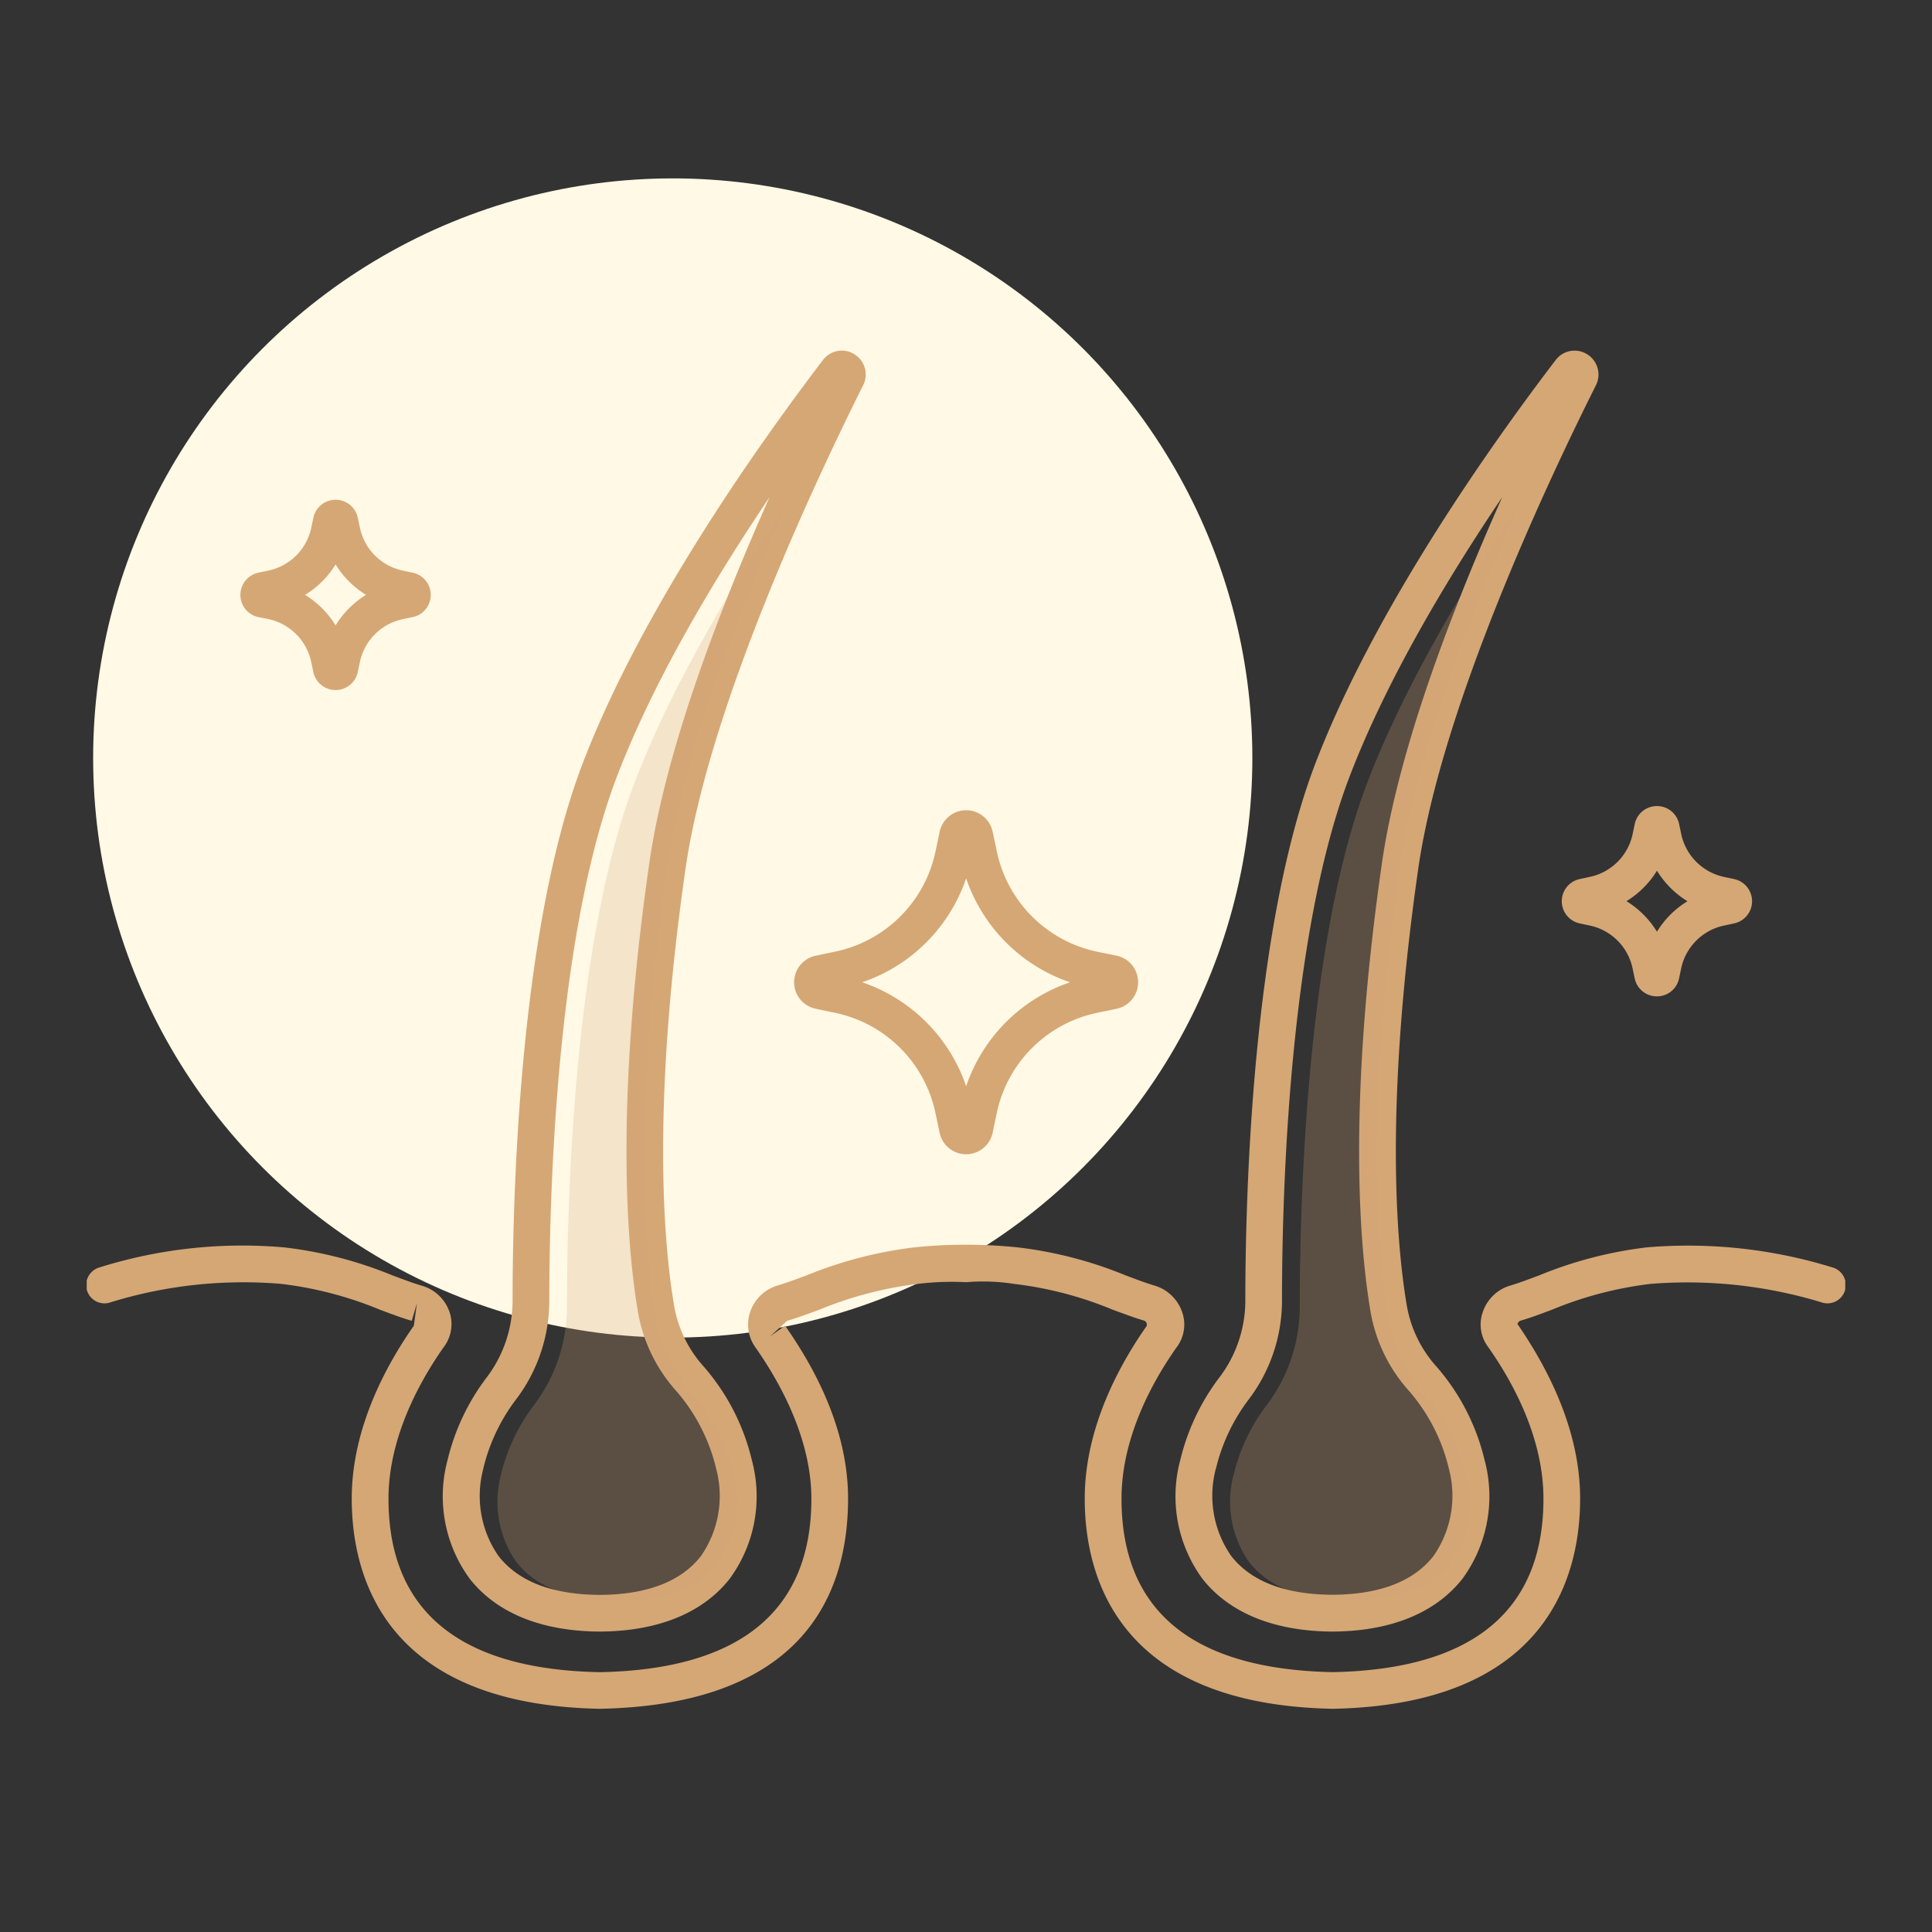
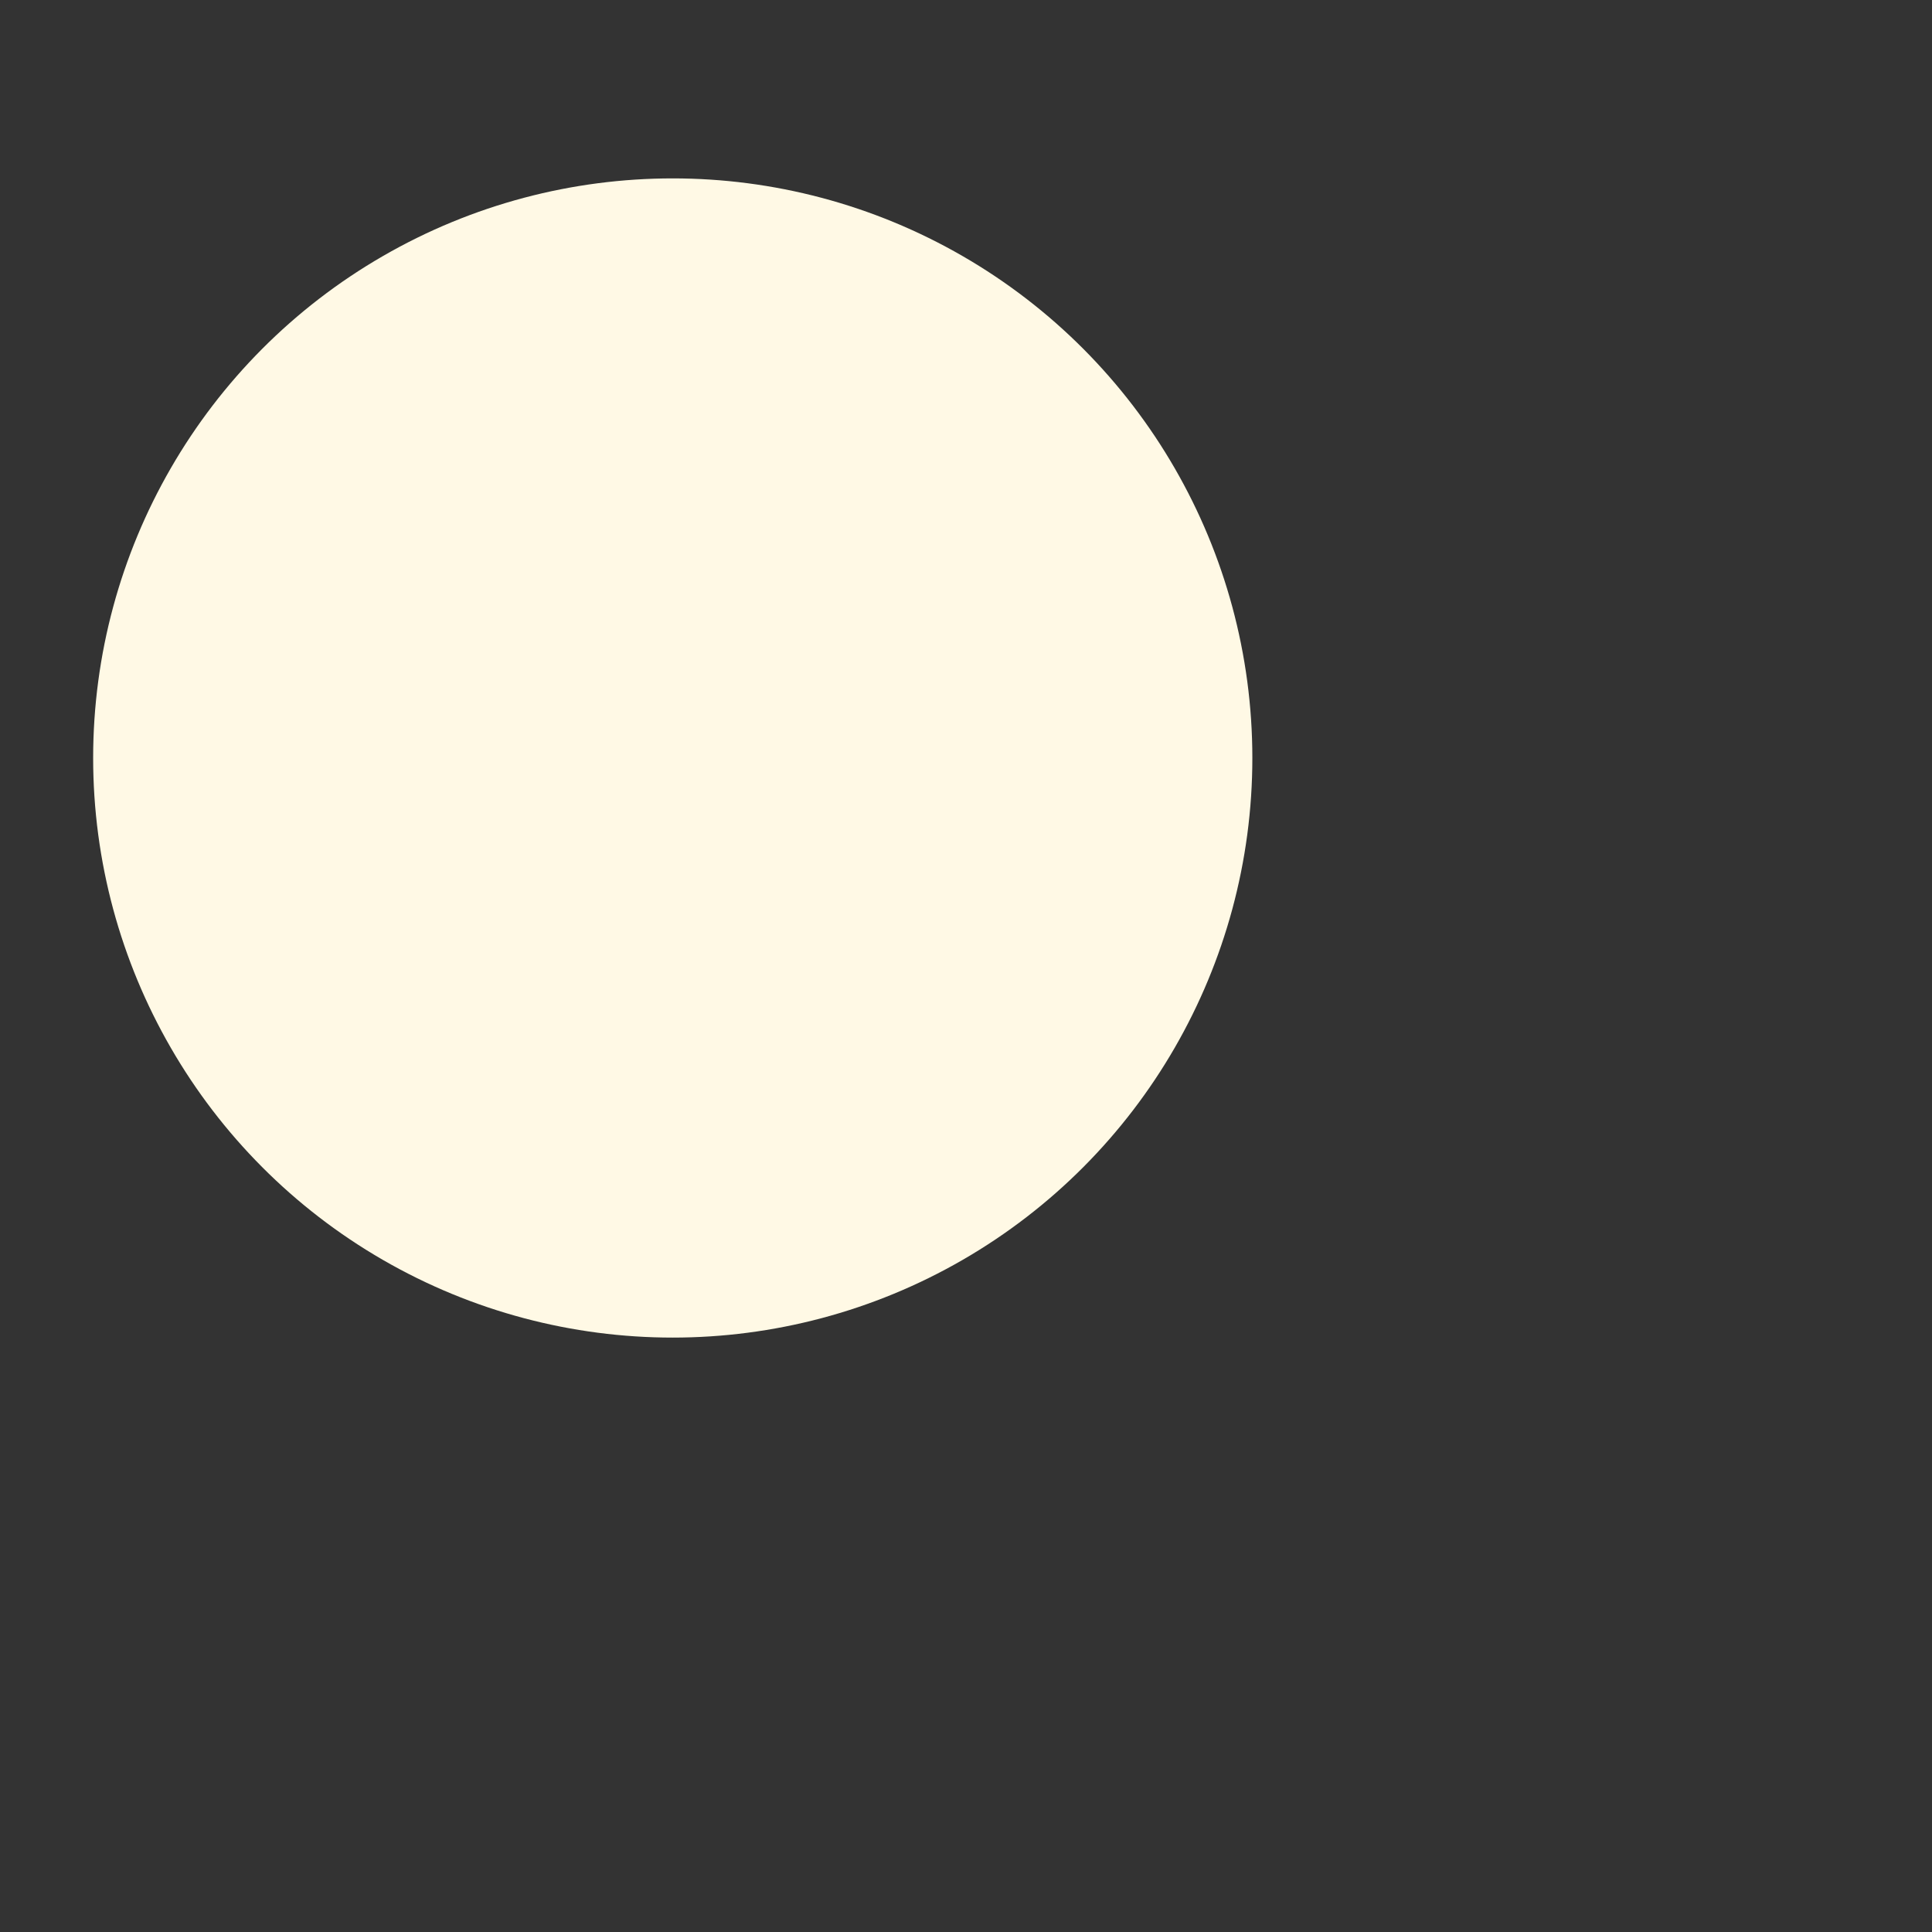
<svg xmlns="http://www.w3.org/2000/svg" width="140" height="140" viewBox="0 0 140 140">
  <rect x="0" y="0" width="140" height="140" fill="#333333" stroke="none" />
  <defs>
    <clipPath id="a">
-       <rect width="127.432" height="98.416" fill="#d5a775" />
-     </clipPath>
+       </clipPath>
  </defs>
  <g transform="translate(-1260 -6704)">
    <g transform="translate(20 3483)">
      <g transform="translate(1246.75 3220.927)">
        <circle cx="42" cy="42" r="42" transform="translate(0 13)" fill="#fff9e5" />
      </g>
      <rect width="140" height="140" transform="translate(1240 3221)" fill="none" />
    </g>
    <g transform="translate(1266.283 6729.41)">
      <g clip-path="url(#a)">
        <path d="M120.921,88.1a1.961,1.961,0,0,0,.006,3.836l1.445.305a9.39,9.39,0,0,1,7.238,7.238l.305,1.448a1.962,1.962,0,0,0,3.839,0l.305-1.448a9.392,9.392,0,0,1,7.235-7.238l1.441-.3a1.967,1.967,0,0,0,0-3.85L141.3,87.8a9.4,9.4,0,0,1-7.238-7.245l-.305-1.441a1.961,1.961,0,0,0-3.839,0l-.305,1.441a9.383,9.383,0,0,1-7.232,7.238Zm10.915-5.615a12.045,12.045,0,0,0,7.531,7.536,12.037,12.037,0,0,0-7.531,7.537,12.049,12.049,0,0,0-7.533-7.537,12.047,12.047,0,0,0,7.533-7.536" transform="translate(-68.109 -44.251)" fill="#d5a775" />
-         <path d="M27.242,33.655l.717.143a4.032,4.032,0,0,1,3.106,3.109l.152.715a1.643,1.643,0,0,0,3.22.006l.153-.721a4.017,4.017,0,0,1,3.1-3.1l.733-.155a1.642,1.642,0,0,0,0-3.213l-.73-.155a4.025,4.025,0,0,1-3.1-3.1l-.153-.721a1.645,1.645,0,0,0-3.22-.007l-.152.727a4.024,4.024,0,0,1-3.109,3.1l-.7.149a1.646,1.646,0,0,0-.016,3.226m5.586-3.823a6.62,6.62,0,0,0,2.208,2.207,6.7,6.7,0,0,0-2.208,2.214,6.739,6.739,0,0,0-2.21-2.214,6.627,6.627,0,0,0,2.21-2.207" transform="translate(-14.795 -14.347)" fill="#d5a775" />
        <path d="M250.241,82.129a1.643,1.643,0,0,0-.029,3.219l.731.156a4.015,4.015,0,0,1,3.1,3.1l.152.72a1.638,1.638,0,0,0,1.613,1.311h.006a1.632,1.632,0,0,0,1.6-1.311l.152-.72a4.021,4.021,0,0,1,3.11-3.1l.724-.156a1.642,1.642,0,0,0,0-3.213l-.73-.156a4.026,4.026,0,0,1-3.1-3.1l-.152-.721a1.629,1.629,0,0,0-1.6-1.311h-.006a1.634,1.634,0,0,0-1.613,1.305l-.152.727a4.018,4.018,0,0,1-3.113,3.1Zm5.57-.6a6.706,6.706,0,0,0,2.21,2.214,6.6,6.6,0,0,0-2.21,2.208,6.707,6.707,0,0,0-2.21-2.214,6.693,6.693,0,0,0,2.21-2.208" transform="translate(-142.024 -43.845)" fill="#d5a775" />
        <path d="M62.045,88.97c1.35,1.74,4.08,3.817,9.442,3.85,5.349-.033,8.079-2.11,9.43-3.85a10.1,10.1,0,0,0,1.58-8.608,15.879,15.879,0,0,0-3.473-6.738A8.847,8.847,0,0,1,76.871,69.2c-.75-4.427-1.643-14.418.824-31.634C79.39,25.748,87.261,9.116,90.565,2.521a1.725,1.725,0,0,0-.629-2.26,1.707,1.707,0,0,0-2.279.422C82.99,6.8,74.521,18.731,70.237,29.935c-4.573,11.964-5.07,31.218-5.07,38.943a9.223,9.223,0,0,1-1.938,5.609,16.05,16.05,0,0,0-2.765,5.874,10.1,10.1,0,0,0,1.581,8.608m1-7.959a13.419,13.419,0,0,1,2.3-4.914,11.86,11.86,0,0,0,2.483-7.218c0-7.576.478-26.447,4.895-38,2.675-7,7.057-14.32,11.065-20.261-3.661,8.219-7.55,18.365-8.721,26.571-2.519,17.567-1.594,27.875-.818,32.451A11.5,11.5,0,0,0,77.04,75.4a13.2,13.2,0,0,1,2.879,5.615,7.622,7.622,0,0,1-1.1,6.33c-1.438,1.85-3.908,2.8-7.329,2.817-3.434-.02-5.9-.967-7.342-2.817a7.625,7.625,0,0,1-1.1-6.33" transform="translate(-34.307 0)" fill="#d5a775" />
        <path d="M126.54,152.52a35.457,35.457,0,0,0-13.474-1.467,29.677,29.677,0,0,0-7.8,2.026c-.76.285-1.463.552-2.184.766a3,3,0,0,0-1.944,1.981,2.691,2.691,0,0,0,.412,2.441c1.831,2.6,4.011,6.621,4.011,11,0,8.141-5.151,12.373-15.261,12.568-10.163-.195-15.314-4.427-15.314-12.568,0-4.376,2.181-8.394,3.979-10.952a2.723,2.723,0,0,0,.441-2.493,3.027,3.027,0,0,0-1.986-1.986c-.675-.2-1.38-.468-2.139-.753a29.666,29.666,0,0,0-7.806-2.026,36.429,36.429,0,0,0-7.52,0,30.176,30.176,0,0,0-7.787,2.026c-.766.285-1.477.552-2.2.766a2.988,2.988,0,0,0-1.892,1.889,2.832,2.832,0,0,0,.36,2.532c2.668,3.8,4.077,7.6,4.077,11,0,8.141-5.174,12.373-15.33,12.568-10.163-.195-15.314-4.427-15.314-12.568,0-4.363,2.181-8.388,3.976-10.952a2.761,2.761,0,0,0,.458-2.544,2.993,2.993,0,0,0-2-1.935c-.678-.2-1.382-.468-2.145-.753a29.594,29.594,0,0,0-7.81-2.026A34.572,34.572,0,0,0,.891,152.52a1.327,1.327,0,1,0,.873,2.505A32.656,32.656,0,0,1,14.085,153.7a26.99,26.99,0,0,1,7.144,1.864c.824.311,1.586.6,2.324.812l.376-1.272-.224,1.629c-2.051,2.927-4.5,7.472-4.5,12.529,0,5.557,2.33,14.924,17.975,15.23,14.869-.292,17.991-8.44,17.991-15.23,0-4-1.535-8.212-4.563-12.529l-1.087.766,1.24-1.123c.733-.215,1.5-.5,2.33-.805a27.308,27.308,0,0,1,7.135-1.87,20.725,20.725,0,0,1,3.519-.123,14.592,14.592,0,0,1,3.45.123,26.767,26.767,0,0,1,7.15,1.87c.821.3,1.584.59,2.276.792.13.046.214.149.2.37-2.051,2.921-4.5,7.459-4.5,12.529,0,5.557,2.33,14.924,17.975,15.23,15.592-.305,17.923-9.673,17.923-15.23,0-5.07-2.448-9.608-4.544-12.659a.389.389,0,0,1,.2-.227c.737-.215,1.5-.5,2.324-.812a27.013,27.013,0,0,1,7.134-1.864,33.48,33.48,0,0,1,12.334,1.324,1.327,1.327,0,1,0,.873-2.505" transform="translate(0 -86.076)" fill="#d5a775" />
        <path d="M185.691,88.976c1.35,1.734,4.08,3.811,9.439,3.844,5.349-.033,8.079-2.11,9.429-3.844a10.117,10.117,0,0,0,1.584-8.614,15.872,15.872,0,0,0-3.473-6.738,8.878,8.878,0,0,1-2.155-4.421c-.75-4.421-1.639-14.411.825-31.634,1.695-11.841,9.568-28.459,12.876-35.054a1.726,1.726,0,0,0-.633-2.253A1.712,1.712,0,0,0,211.3.683c-4.664,6.109-13.129,18.041-17.42,29.252-4.57,11.964-5.067,31.218-5.067,38.943a9.224,9.224,0,0,1-1.941,5.609,16.083,16.083,0,0,0-2.765,5.874,10.111,10.111,0,0,0,1.584,8.614m.993-7.965a13.469,13.469,0,0,1,2.3-4.914,11.856,11.856,0,0,0,2.486-7.218c0-7.576.474-26.447,4.892-38,2.678-7,7.059-14.327,11.065-20.261-3.661,8.212-7.547,18.352-8.722,26.571-2.519,17.579-1.594,27.881-.818,32.451a11.506,11.506,0,0,0,2.795,5.752,13.234,13.234,0,0,1,2.879,5.615,7.627,7.627,0,0,1-1.107,6.33c-1.438,1.85-3.908,2.8-7.329,2.817-3.434-.02-5.9-.967-7.339-2.817a7.63,7.63,0,0,1-1.107-6.33" transform="translate(-104.855 0)" fill="#d5a775" />
-         <path d="M69.58,96.125a13.419,13.419,0,0,1,2.3-4.914,11.86,11.86,0,0,0,2.483-7.218c0-7.576.478-26.447,4.895-38,2.675-7,7.057-14.32,11.065-20.261-3.661,8.219-7.55,18.365-8.721,26.571-2.519,17.567-1.594,27.875-.818,32.451a11.5,11.5,0,0,0,2.791,5.752,13.2,13.2,0,0,1,2.879,5.615,7.622,7.622,0,0,1-1.1,6.33c-1.438,1.85-3.908,2.8-7.329,2.817-3.434-.02-5.9-.967-7.342-2.817a7.625,7.625,0,0,1-1.1-6.33" transform="translate(-39.557 -14.684)" fill="#d5a775" opacity="0.25" />
        <path d="M193.224,96.125a13.469,13.469,0,0,1,2.3-4.914,11.856,11.856,0,0,0,2.486-7.218c0-7.576.474-26.447,4.892-38,2.678-7,7.059-14.327,11.065-20.261-3.661,8.212-7.547,18.352-8.722,26.571-2.519,17.579-1.594,27.881-.818,32.451a11.506,11.506,0,0,0,2.795,5.752,13.234,13.234,0,0,1,2.879,5.615,7.627,7.627,0,0,1-1.107,6.33c-1.438,1.85-3.908,2.8-7.329,2.817-3.434-.02-5.9-.967-7.339-2.817a7.63,7.63,0,0,1-1.107-6.33" transform="translate(-110.106 -14.684)" fill="#d5a775" opacity="0.25" />
      </g>
    </g>
  </g>
</svg>